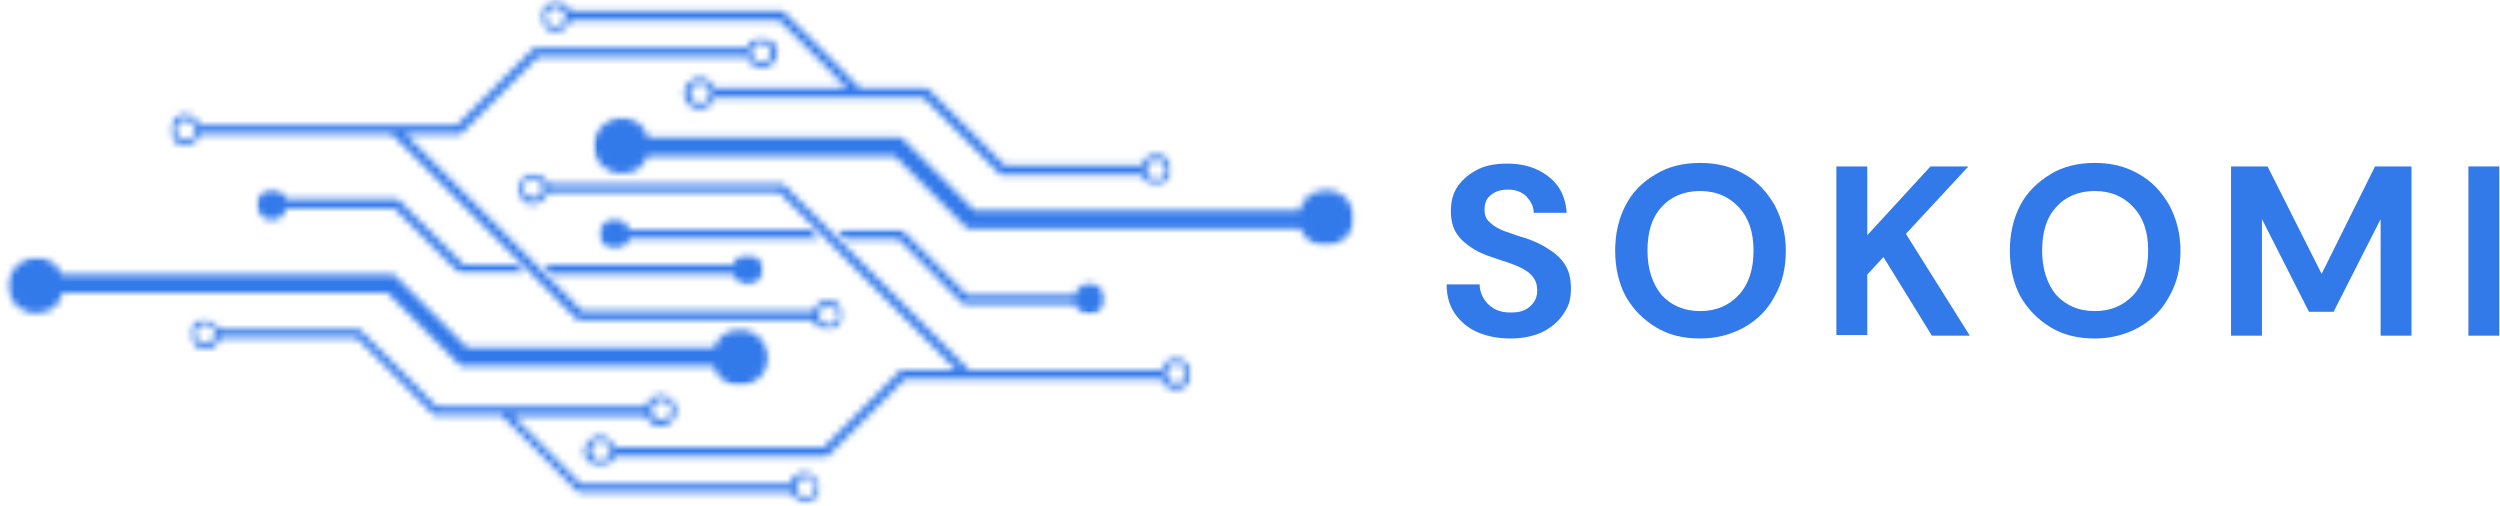
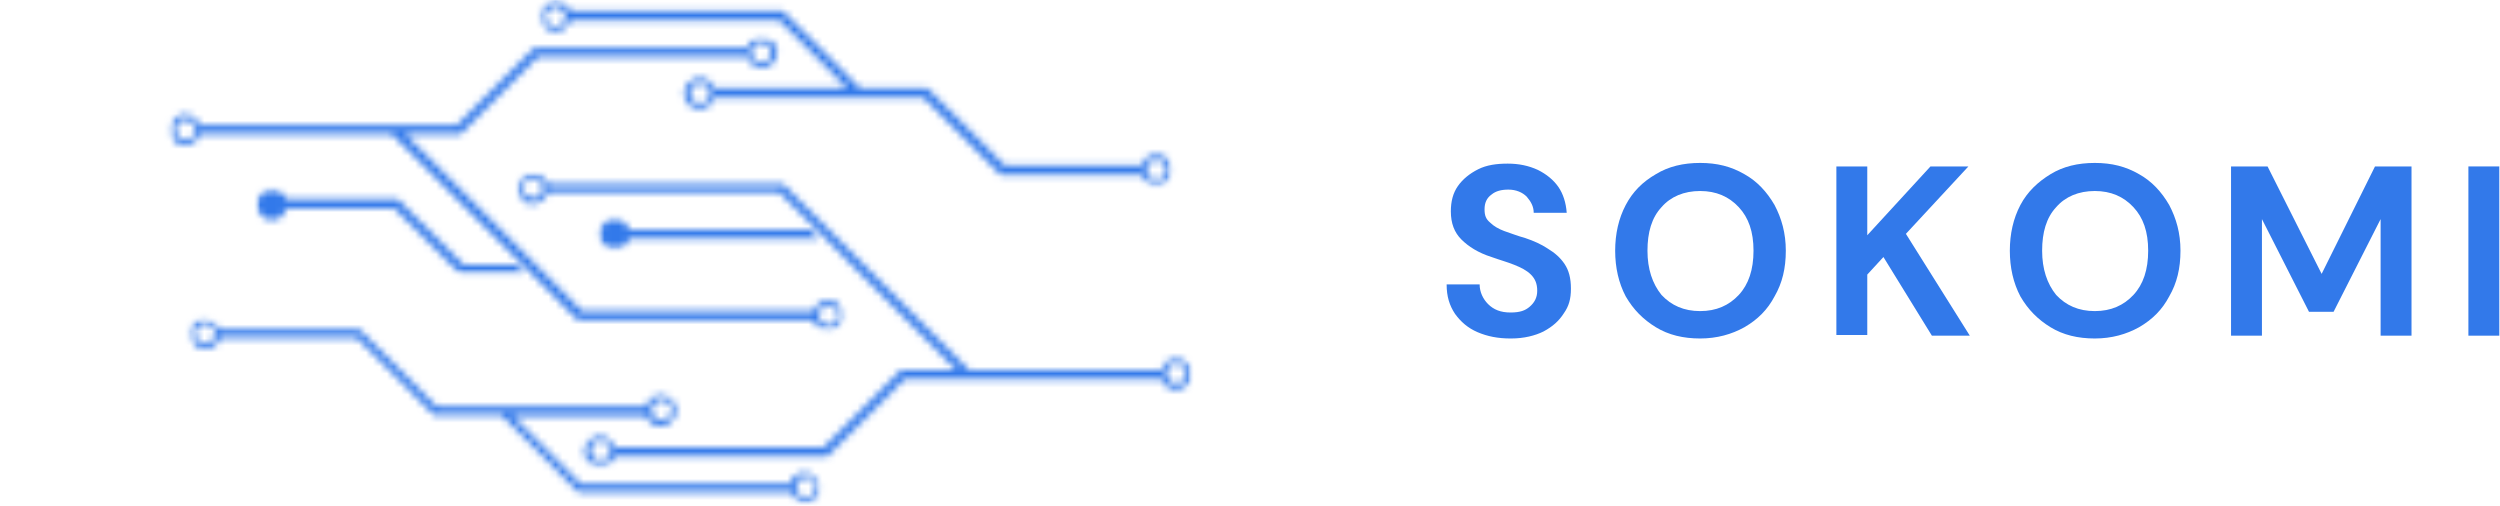
<svg xmlns="http://www.w3.org/2000/svg" id="Layer_1" viewBox="0 0 356 72">
  <defs>
    <style>      .st0 {        mask: url(#mask);      }      .st1 {        mask: url(#mask-2);      }      .st2 {        mask: url(#mask-3);      }      .st3 {        mask: url(#mask-4);      }      .st4 {        mask: url(#mask-5);      }      .st5 {        mask: url(#mask-7);      }      .st6 {        mask: url(#mask-6);      }      .st7 {        mask: url(#mask-1);      }      .st8 {        mask: url(#mask-9);      }      .st9 {        mask: url(#mask-8);      }      .st10 {        fill: #fff;      }      .st11 {        fill: #3279ea;      }      .st12 {        mask: url(#mask-10);      }      .st13 {        mask: url(#mask-14);      }      .st14 {        mask: url(#mask-18);      }      .st15 {        mask: url(#mask-11);      }      .st16 {        mask: url(#mask-16);      }      .st17 {        mask: url(#mask-13);      }      .st18 {        mask: url(#mask-19);      }      .st19 {        mask: url(#mask-12);      }      .st20 {        mask: url(#mask-17);      }      .st21 {        mask: url(#mask-15);      }    </style>
    <mask id="mask" x="-2.4" y="-3.3" width="198.7" height="78.3" maskUnits="userSpaceOnUse">
      <g id="mask0_3288_13831">
        <path class="st10" d="M73.7,24.5h96v41.9h-96V24.5Z" />
      </g>
    </mask>
    <mask id="mask-1" x="-2.4" y="-3.3" width="198.7" height="78.3" maskUnits="userSpaceOnUse">
      <g id="mask1_3288_13831">
        <path class="st10" d="M75.9,25.4c.8,0,1.4.6,1.4,1.4s-.6,1.4-1.4,1.4-1.4-.6-1.4-1.4.6-1.4,1.4-1.4ZM167.5,51.8c.8,0,1.4.6,1.4,1.4s-.6,1.4-1.4,1.4-1.4-.6-1.4-1.4.6-1.4,1.4-1.4ZM85.5,65.6c-.8,0-1.4-.6-1.4-1.4s.6-1.4,1.4-1.4,1.4.6,1.4,1.4-.6,1.4-1.4,1.4ZM75.9,29c1,0,1.8-.7,2.1-1.6h33l25.2,25.3h-7.9l-11,11h-29.8c-.3-.9-1.1-1.6-2.1-1.6s-2.2,1-2.2,2.2,1,2.2,2.2,2.2,1.8-.6,2.1-1.5h30.3l11-11h36.6c.3.9,1.1,1.5,2.1,1.5s2.2-1,2.2-2.2-1-2.2-2.2-2.2-1.8.7-2.1,1.6h-27.4l-26.5-26.5h-33.5c-.3-.9-1.1-1.5-2.1-1.5s-2.2,1-2.2,2.2,1,2.2,2.2,2.2" />
      </g>
    </mask>
    <mask id="mask-2" x="-2.4" y="-3.3" width="198.7" height="78.3" maskUnits="userSpaceOnUse">
      <g id="mask2_3288_13831">
        <path class="st10" d="M84.4,16.5h108.5v18.6h-108.5v-18.6Z" />
      </g>
    </mask>
    <mask id="mask-3" x="-2.4" y="-3.3" width="198.7" height="78.3" maskUnits="userSpaceOnUse">
      <g id="mask3_3288_13831">
        <path class="st10" d="M128.4,19.6h-36.1c-.5-1.7-2-2.9-3.8-2.9s-4,1.8-4,4,1.8,4,4,4,3.1-1.1,3.7-2.5h35.2l10.4,10.4h47.4c.6,1.5,2,2.5,3.7,2.5s4-1.8,4-4-1.8-4-4-4-3.4,1.2-3.8,2.9h-46.3l-10.4-10.4Z" />
      </g>
    </mask>
    <mask id="mask-4" x="-2.4" y="-3.3" width="198.7" height="78.3" maskUnits="userSpaceOnUse">
      <g id="mask4_3288_13831">
        <path class="st10" d="M76.9,0h90v26.5h-90V0Z" />
      </g>
    </mask>
    <mask id="mask-5" x="-2.4" y="-3.3" width="198.7" height="78.3" maskUnits="userSpaceOnUse">
      <g id="mask5_3288_13831">
        <path class="st10" d="M79.1,1c.8,0,1.4.6,1.4,1.4s-.6,1.4-1.4,1.4-1.4-.6-1.4-1.4.6-1.4,1.4-1.4ZM164.7,22.8c.8,0,1.4.6,1.4,1.4s-.6,1.4-1.4,1.4-1.4-.6-1.4-1.4.6-1.4,1.4-1.4ZM99.7,14.7c-.8,0-1.4-.6-1.4-1.4s.6-1.4,1.4-1.4,1.4.6,1.4,1.4-.6,1.4-1.4,1.4ZM79.1,4.5c1,0,1.8-.7,2.1-1.6h29.8l9.7,9.7h-19c-.3-.9-1.1-1.5-2.1-1.5s-2.2,1-2.2,2.2,1,2.2,2.2,2.2,1.8-.7,2.1-1.6h29.8l11,11h20.1c.3.9,1.1,1.5,2.1,1.5s2.2-1,2.2-2.2-1-2.2-2.2-2.2-1.8.7-2.1,1.6h-19.5l-11-11h-.5s-9.1,0-9.1,0l-11-11h-30.3c-.3-.9-1.1-1.5-2.1-1.5s-2.2,1-2.2,2.2,1,2.2,2.2,2.2" />
      </g>
    </mask>
    <mask id="mask-6" x="-2.4" y="-3.3" width="198.7" height="78.3" maskUnits="userSpaceOnUse">
      <g id="mask6_3288_13831">
-         <path class="st10" d="M118.9,32.4h38.5v12.4h-38.5v-12.4Z" />
-       </g>
+         </g>
    </mask>
    <mask id="mask-7" x="-2.4" y="-3.3" width="198.7" height="78.3" maskUnits="userSpaceOnUse">
      <g id="mask7_3288_13831">
        <path class="st10" d="M153,42h-15.3l-9.3-9.3h-9.4l1.3,1.3h7.6l9.3,9.3h15.9c.3.9,1.1,1.5,2.1,1.5s2.2-1,2.2-2.2-1-2.2-2.2-2.2-1.8.7-2.1,1.6Z" />
      </g>
    </mask>
    <mask id="mask-8" x="-2.4" y="-3.3" width="198.7" height="78.3" maskUnits="userSpaceOnUse">
      <g id="mask8_3288_13831">
        <path class="st10" d="M85,30.9h31.8v4.6h-31.8v-4.6Z" />
      </g>
    </mask>
    <mask id="mask-9" x="-2.4" y="-3.3" width="198.7" height="78.3" maskUnits="userSpaceOnUse">
      <g id="mask9_3288_13831">
        <path class="st10" d="M116.7,34l-1.2-1.3h-25.9c-.3-.9-1.1-1.6-2.1-1.6s-2.2,1-2.2,2.2,1,2.2,2.2,2.2,1.8-.6,2.1-1.5h27.2" />
      </g>
    </mask>
    <mask id="mask-10" x="-2.4" y="-3.3" width="198.7" height="78.3" maskUnits="userSpaceOnUse">
      <g id="mask10_3288_13831">
        <path class="st10" d="M24.2,5.2h96v41.9H24.2V5.2Z" />
      </g>
    </mask>
    <mask id="mask-11" x="-2.4" y="-3.3" width="198.7" height="78.3" maskUnits="userSpaceOnUse">
      <g id="mask11_3288_13831">
        <path class="st10" d="M118,46.3c-.8,0-1.4-.6-1.4-1.4s.6-1.4,1.4-1.4,1.4.6,1.4,1.4-.6,1.4-1.4,1.4ZM26.4,19.9c-.8,0-1.4-.6-1.4-1.4s.6-1.4,1.4-1.4,1.4.6,1.4,1.4-.6,1.4-1.4,1.4ZM108.4,6.1c.8,0,1.4.6,1.4,1.4s-.6,1.4-1.4,1.4-1.4-.6-1.4-1.4.6-1.4,1.4-1.4ZM118,42.7c-1,0-1.8.7-2.1,1.6h-33l-25.2-25.2h7.9l11-11h29.8c.3.9,1.1,1.6,2.1,1.6s2.2-1,2.2-2.2-1-2.2-2.2-2.2-1.8.6-2.1,1.5h-30.3l-11,11H28.4c-.3-.9-1.1-1.5-2.1-1.5s-2.2,1-2.2,2.2,1,2.2,2.2,2.2,1.8-.7,2.1-1.6h27.4l26.5,26.5h33.5c.3.9,1.1,1.5,2.1,1.5s2.2-1,2.2-2.2-1-2.2-2.2-2.2" />
      </g>
    </mask>
    <mask id="mask-12" x="-2.4" y="-3.3" width="198.7" height="78.3" maskUnits="userSpaceOnUse">
      <g id="mask12_3288_13831">
-         <path class="st10" d="M.9,36.4h108.8v18.6H.9v-18.6Z" />
-       </g>
+         </g>
    </mask>
    <mask id="mask-13" x="-2.4" y="-3.3" width="198.7" height="78.3" maskUnits="userSpaceOnUse">
      <g id="mask13_3288_13831">
        <path class="st10" d="M65.5,52.1h36.1c.5,1.7,2,2.9,3.8,2.9s4-1.8,4-4-1.8-4-4-4-3.1,1.1-3.7,2.5h-35.2l-10.4-10.4H8.8c-.6-1.5-2-2.5-3.7-2.5s-4,1.8-4,4,1.8,4,4,4,3.4-1.2,3.8-2.9h46.3l10.4,10.4Z" />
      </g>
    </mask>
    <mask id="mask-14" x="-2.4" y="-3.3" width="198.7" height="78.3" maskUnits="userSpaceOnUse">
      <g id="mask14_3288_13831">
        <path class="st10" d="M27,45.3h90.1v26.3H27v-26.3Z" />
      </g>
    </mask>
    <mask id="mask-15" x="-2.4" y="-3.3" width="198.7" height="78.3" maskUnits="userSpaceOnUse">
      <g id="mask15_3288_13831">
        <path class="st10" d="M29.2,46.1c.8,0,1.4.6,1.4,1.4s-.6,1.4-1.4,1.4-1.4-.6-1.4-1.4.6-1.4,1.4-1.4ZM94.2,57c.8,0,1.4.6,1.4,1.4s-.6,1.4-1.4,1.4-1.4-.6-1.4-1.4.6-1.4,1.4-1.4ZM114.8,68c.8,0,1.4.6,1.4,1.4s-.6,1.4-1.4,1.4-1.4-.6-1.4-1.4.6-1.4,1.4-1.4ZM29.2,45.3c-1.2,0-2.2,1-2.2,2.2s1,2.2,2.2,2.2,1.8-.7,2.1-1.6h19.5l11,11h.5s9.1,0,9.1,0l11,11h30.3c.2.6.7,1.1,1.3,1.4h1.4c.8-.3,1.4-1.1,1.4-2s-1-2.2-2.2-2.2-1.8.7-2.1,1.6h-29.8l-9.7-9.7h19c.3.9,1.1,1.5,2.1,1.5s2.2-1,2.2-2.2-1-2.2-2.2-2.2-1.8.7-2.1,1.6h-29.8l-11-11h-20.1c-.3-.9-1.1-1.5-2.1-1.5Z" />
      </g>
    </mask>
    <mask id="mask-16" x="-2.4" y="-3.3" width="198.7" height="78.3" maskUnits="userSpaceOnUse">
      <g id="mask16_3288_13831">
        <path class="st10" d="M36.4,26.9h38.5v12.2h-38.5v-12.2Z" />
      </g>
    </mask>
    <mask id="mask-17" x="-2.4" y="-3.3" width="198.7" height="78.3" maskUnits="userSpaceOnUse">
      <g id="mask17_3288_13831">
        <path class="st10" d="M40.9,29.7h15.3l9.3,9.3h9.4l-1.3-1.3h-7.6l-9.3-9.3h-15.9c-.3-.9-1.1-1.5-2.1-1.5s-2.2,1-2.2,2.2,1,2.2,2.2,2.2,1.8-.7,2.1-1.6" />
      </g>
    </mask>
    <mask id="mask-18" x="-2.4" y="-3.3" width="198.7" height="78.3" maskUnits="userSpaceOnUse">
      <g id="mask18_3288_13831">
-         <path class="st10" d="M77.1,36.1h31.8v4.5h-31.8v-4.5Z" />
-       </g>
+         </g>
    </mask>
    <mask id="mask-19" x="-2.4" y="-3.3" width="198.7" height="78.3" maskUnits="userSpaceOnUse">
      <g id="mask19_3288_13831">
        <path class="st10" d="M77.2,37.7l1.3,1.3h25.9c.3.9,1.1,1.6,2.1,1.6s2.2-1,2.2-2.2-1-2.2-2.2-2.2-1.8.6-2.1,1.5h-27.2" />
      </g>
    </mask>
  </defs>
  <g class="st0">
    <g class="st7">
      <path class="st11" d="M-2.4-3.3h198.7v78.3H-2.4V-3.3Z" />
    </g>
  </g>
  <g class="st1">
    <g class="st2">
-       <path class="st11" d="M-2.4-3.3h198.7v78.3H-2.4V-3.3Z" />
-     </g>
+       </g>
  </g>
  <g class="st3">
    <g class="st4">
      <path class="st11" d="M-2.4-3.3h198.7v78.3H-2.4V-3.3Z" />
    </g>
  </g>
  <g class="st6">
    <g class="st5">
      <path class="st11" d="M-2.4-3.3h198.7v78.3H-2.4V-3.3Z" />
    </g>
  </g>
  <g class="st9">
    <g class="st8">
      <path class="st11" d="M-2.4-3.3h198.7v78.3H-2.4V-3.3Z" />
    </g>
  </g>
  <g class="st12">
    <g class="st15">
      <path class="st11" d="M-2.4-3.3h198.7v78.3H-2.4V-3.3Z" />
    </g>
  </g>
  <g class="st19">
    <g class="st17">
      <path class="st11" d="M-2.4-3.3h198.7v78.3H-2.4V-3.3Z" />
    </g>
  </g>
  <g class="st13">
    <g class="st21">
      <path class="st11" d="M-2.4-3.3h198.7v78.3H-2.4V-3.3Z" />
    </g>
  </g>
  <g class="st16">
    <g class="st20">
      <path class="st11" d="M-2.4-3.3h198.7v78.3H-2.4V-3.3Z" />
    </g>
  </g>
  <g class="st14">
    <g class="st18">
-       <path class="st11" d="M-2.4-3.3h198.7v78.3H-2.4V-3.3Z" />
-     </g>
+       </g>
  </g>
  <path class="st11" d="M215.1,48.2c-1.8,0-3.3-.3-4.7-.9-1.4-.6-2.4-1.5-3.2-2.6-.8-1.2-1.2-2.5-1.2-4.2h4.7c0,1.1.5,2.1,1.2,2.8.8.8,1.8,1.2,3.2,1.2s2.1-.3,2.7-.8c.7-.6,1.1-1.3,1.1-2.3s-.3-1.7-.9-2.3c-.6-.6-1.4-1-2.4-1.4-1-.4-2.1-.7-3.2-1.1-1.9-.6-3.3-1.5-4.3-2.5-1-1-1.5-2.3-1.5-4,0-1.4.3-2.6,1-3.6.7-1,1.7-1.8,2.9-2.4,1.2-.6,2.6-.8,4.2-.8s3,.3,4.3.9c1.2.6,2.2,1.4,2.9,2.4.7,1,1.1,2.3,1.2,3.7h-4.7c0-.9-.4-1.6-1-2.3-.6-.6-1.5-1-2.6-1-1,0-1.8.2-2.4.7-.7.5-1,1.2-1,2.1s.2,1.4.8,1.9c.5.5,1.2.9,2,1.2.9.3,1.9.7,3,1,1.2.4,2.3.9,3.2,1.5,1,.6,1.8,1.3,2.4,2.2.6.9.9,2,.9,3.5s-.3,2.5-1,3.5c-.7,1.1-1.6,1.9-2.9,2.6-1.2.6-2.8,1-4.6,1Z" />
  <path class="st11" d="M242.1,48.2c-2.4,0-4.5-.5-6.3-1.6-1.8-1.1-3.2-2.5-4.3-4.4-1-1.9-1.5-4.1-1.5-6.5s.5-4.6,1.5-6.5c1-1.9,2.4-3.3,4.3-4.4,1.8-1.1,3.9-1.6,6.3-1.6s4.4.5,6.3,1.6c1.8,1,3.2,2.5,4.3,4.4,1,1.9,1.6,4,1.6,6.5s-.5,4.6-1.6,6.5c-1,1.9-2.4,3.3-4.3,4.4-1.8,1-3.9,1.6-6.3,1.6ZM242.1,44.3c2.3,0,4.1-.8,5.5-2.3,1.4-1.5,2.1-3.6,2.1-6.3s-.7-4.7-2.1-6.2c-1.4-1.5-3.2-2.3-5.5-2.3s-4.2.8-5.5,2.3c-1.4,1.5-2,3.6-2,6.2s.7,4.7,2,6.3c1.4,1.5,3.2,2.3,5.5,2.3Z" />
  <path class="st11" d="M261.5,47.8v-24.1h4.4v9.8l9-9.8h5.4l-8.9,9.6,9.1,14.5h-5.4l-6.9-11.2-2.3,2.5v8.6h-4.4Z" />
  <path class="st11" d="M298.3,48.2c-2.4,0-4.5-.5-6.3-1.6-1.8-1.1-3.2-2.5-4.3-4.4-1-1.9-1.5-4.1-1.5-6.5s.5-4.6,1.5-6.5c1-1.9,2.5-3.3,4.3-4.4,1.8-1.1,3.9-1.6,6.3-1.6s4.4.5,6.3,1.6c1.8,1,3.2,2.5,4.3,4.4,1,1.9,1.6,4,1.6,6.5s-.5,4.6-1.6,6.5c-1,1.9-2.4,3.3-4.3,4.4-1.8,1-3.9,1.6-6.3,1.6ZM298.3,44.3c2.3,0,4.1-.8,5.5-2.3,1.4-1.5,2.1-3.6,2.1-6.3s-.7-4.7-2.1-6.2c-1.4-1.5-3.2-2.3-5.5-2.3s-4.2.8-5.5,2.3c-1.4,1.5-2,3.6-2,6.2s.7,4.7,2,6.3c1.4,1.5,3.2,2.3,5.5,2.3Z" />
  <path class="st11" d="M317.7,47.8v-24.1h5.2l7.7,15.3,7.6-15.3h5.2v24.1h-4.4v-16.6l-6.7,13.2h-3.5l-6.7-13.2v16.6h-4.4Z" />
  <path class="st11" d="M351.5,47.8v-24.1h4.4v24.1h-4.4Z" />
</svg>